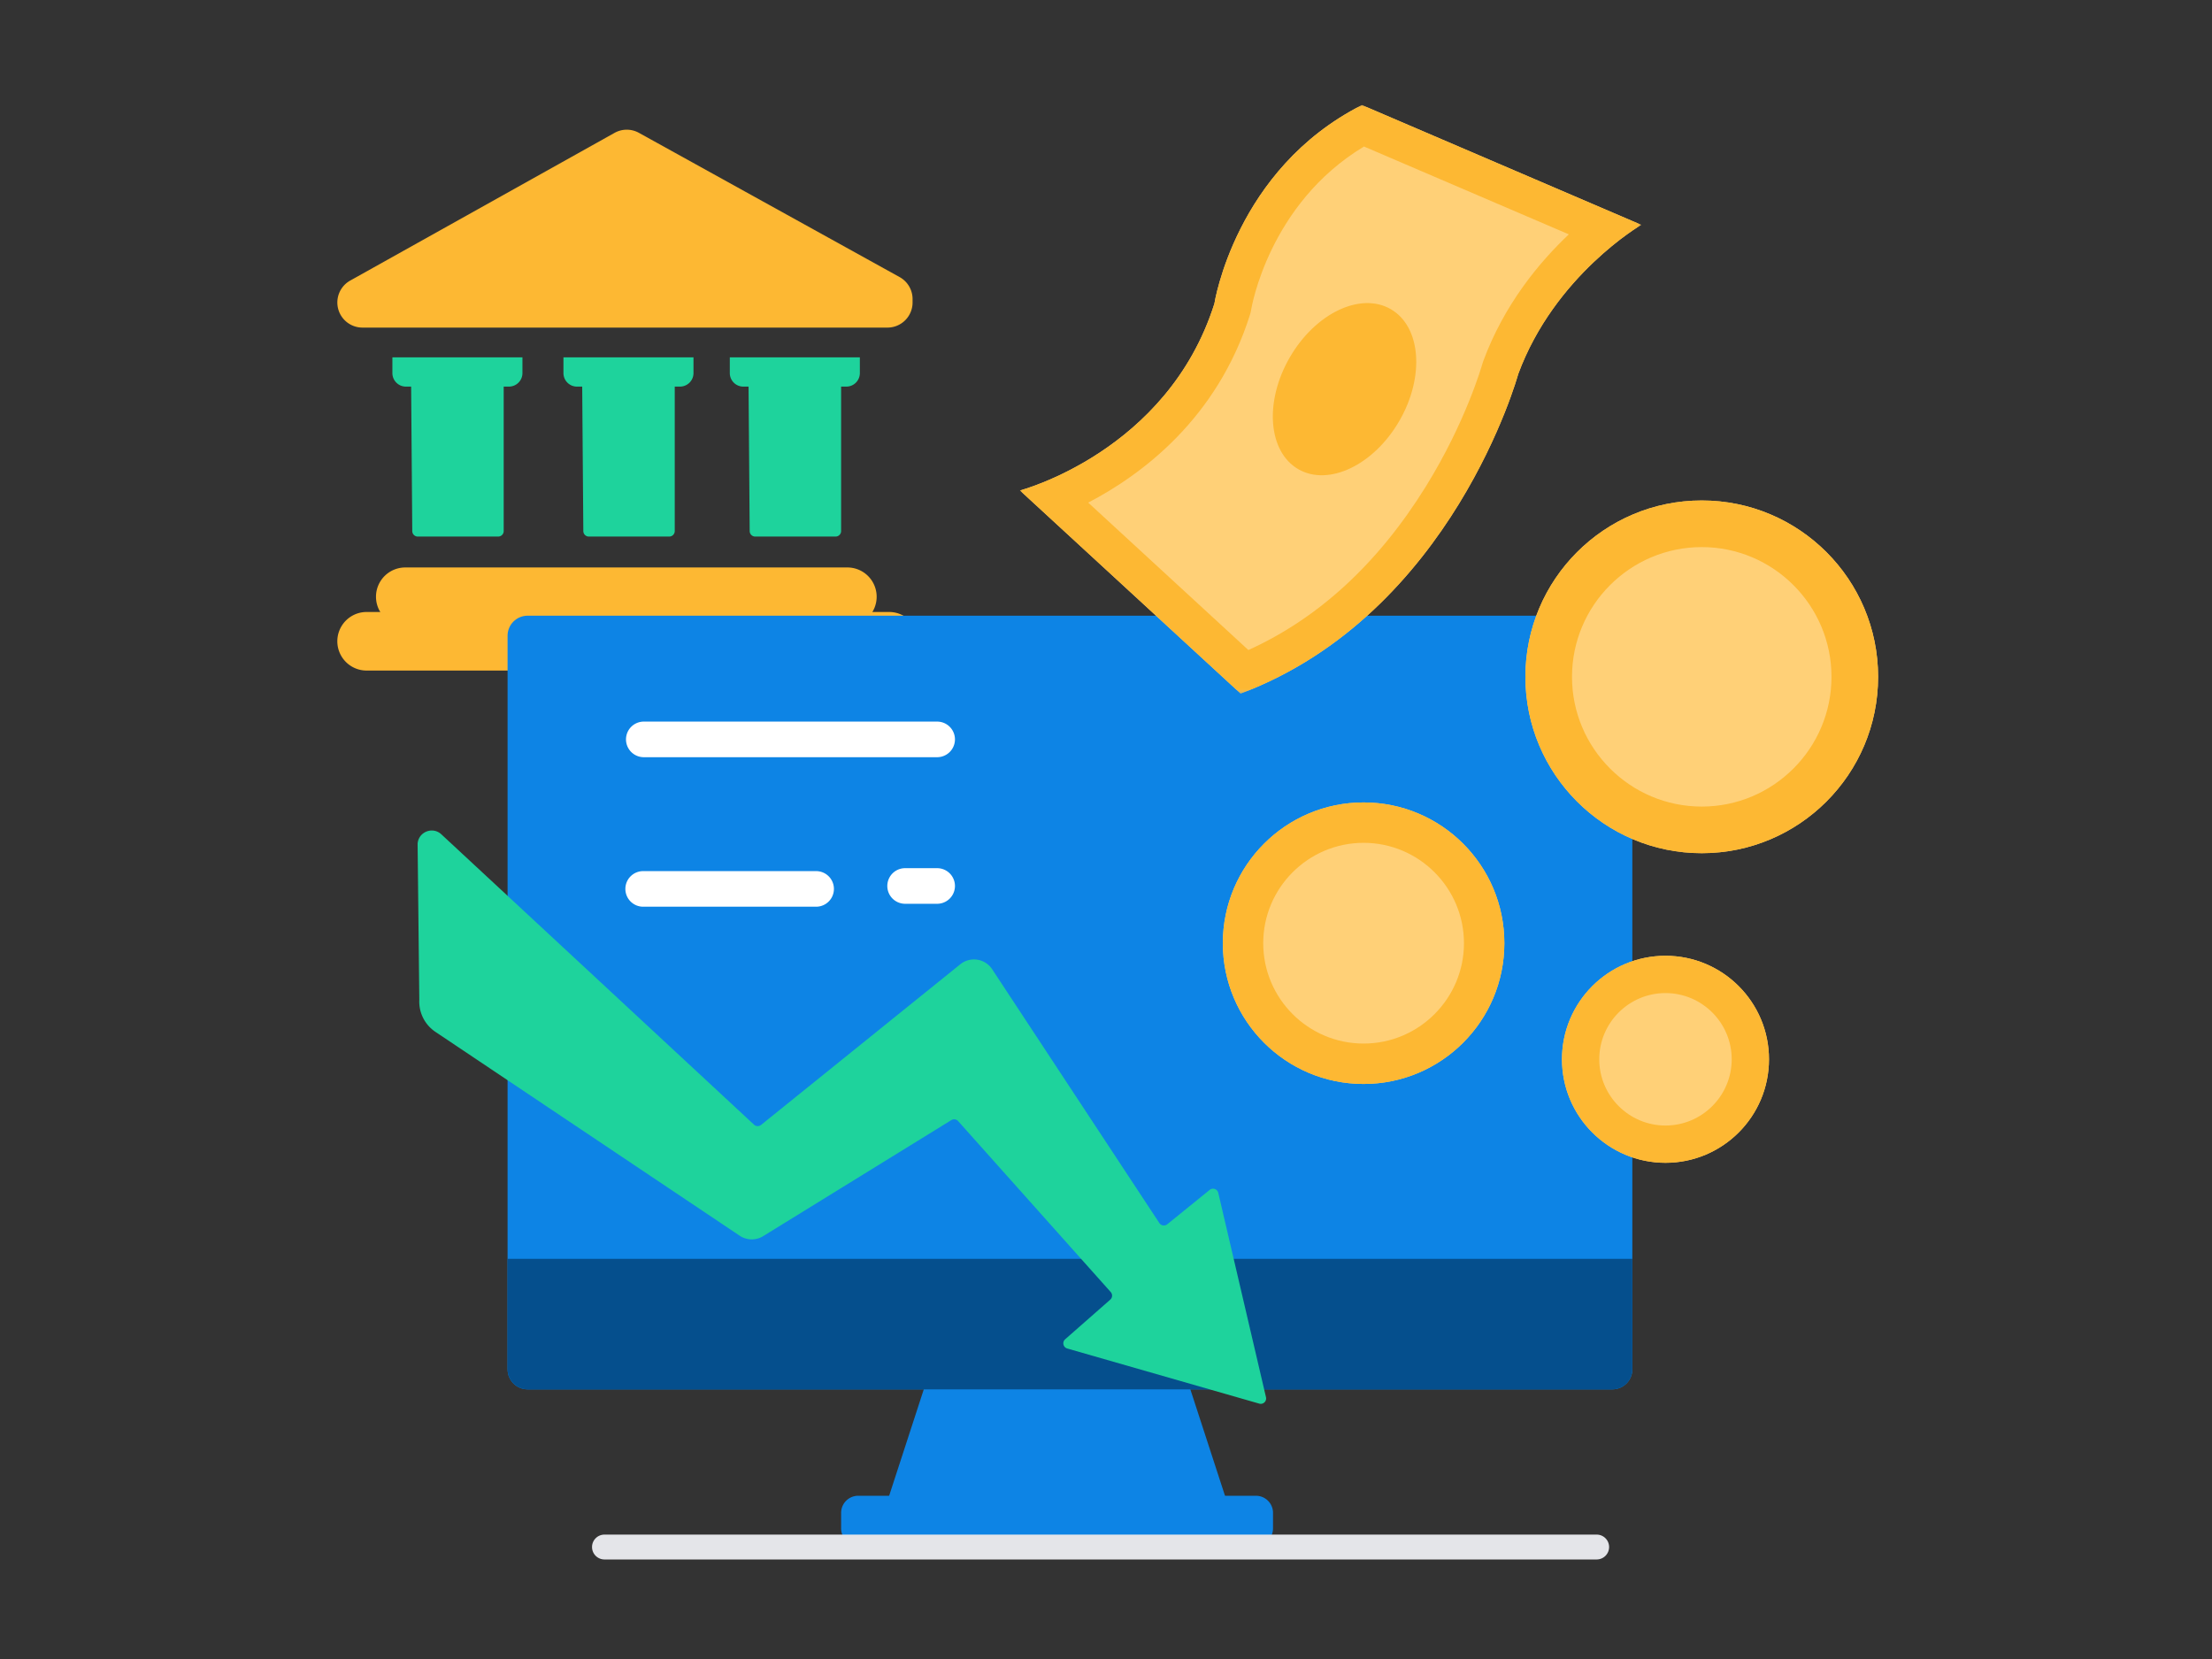
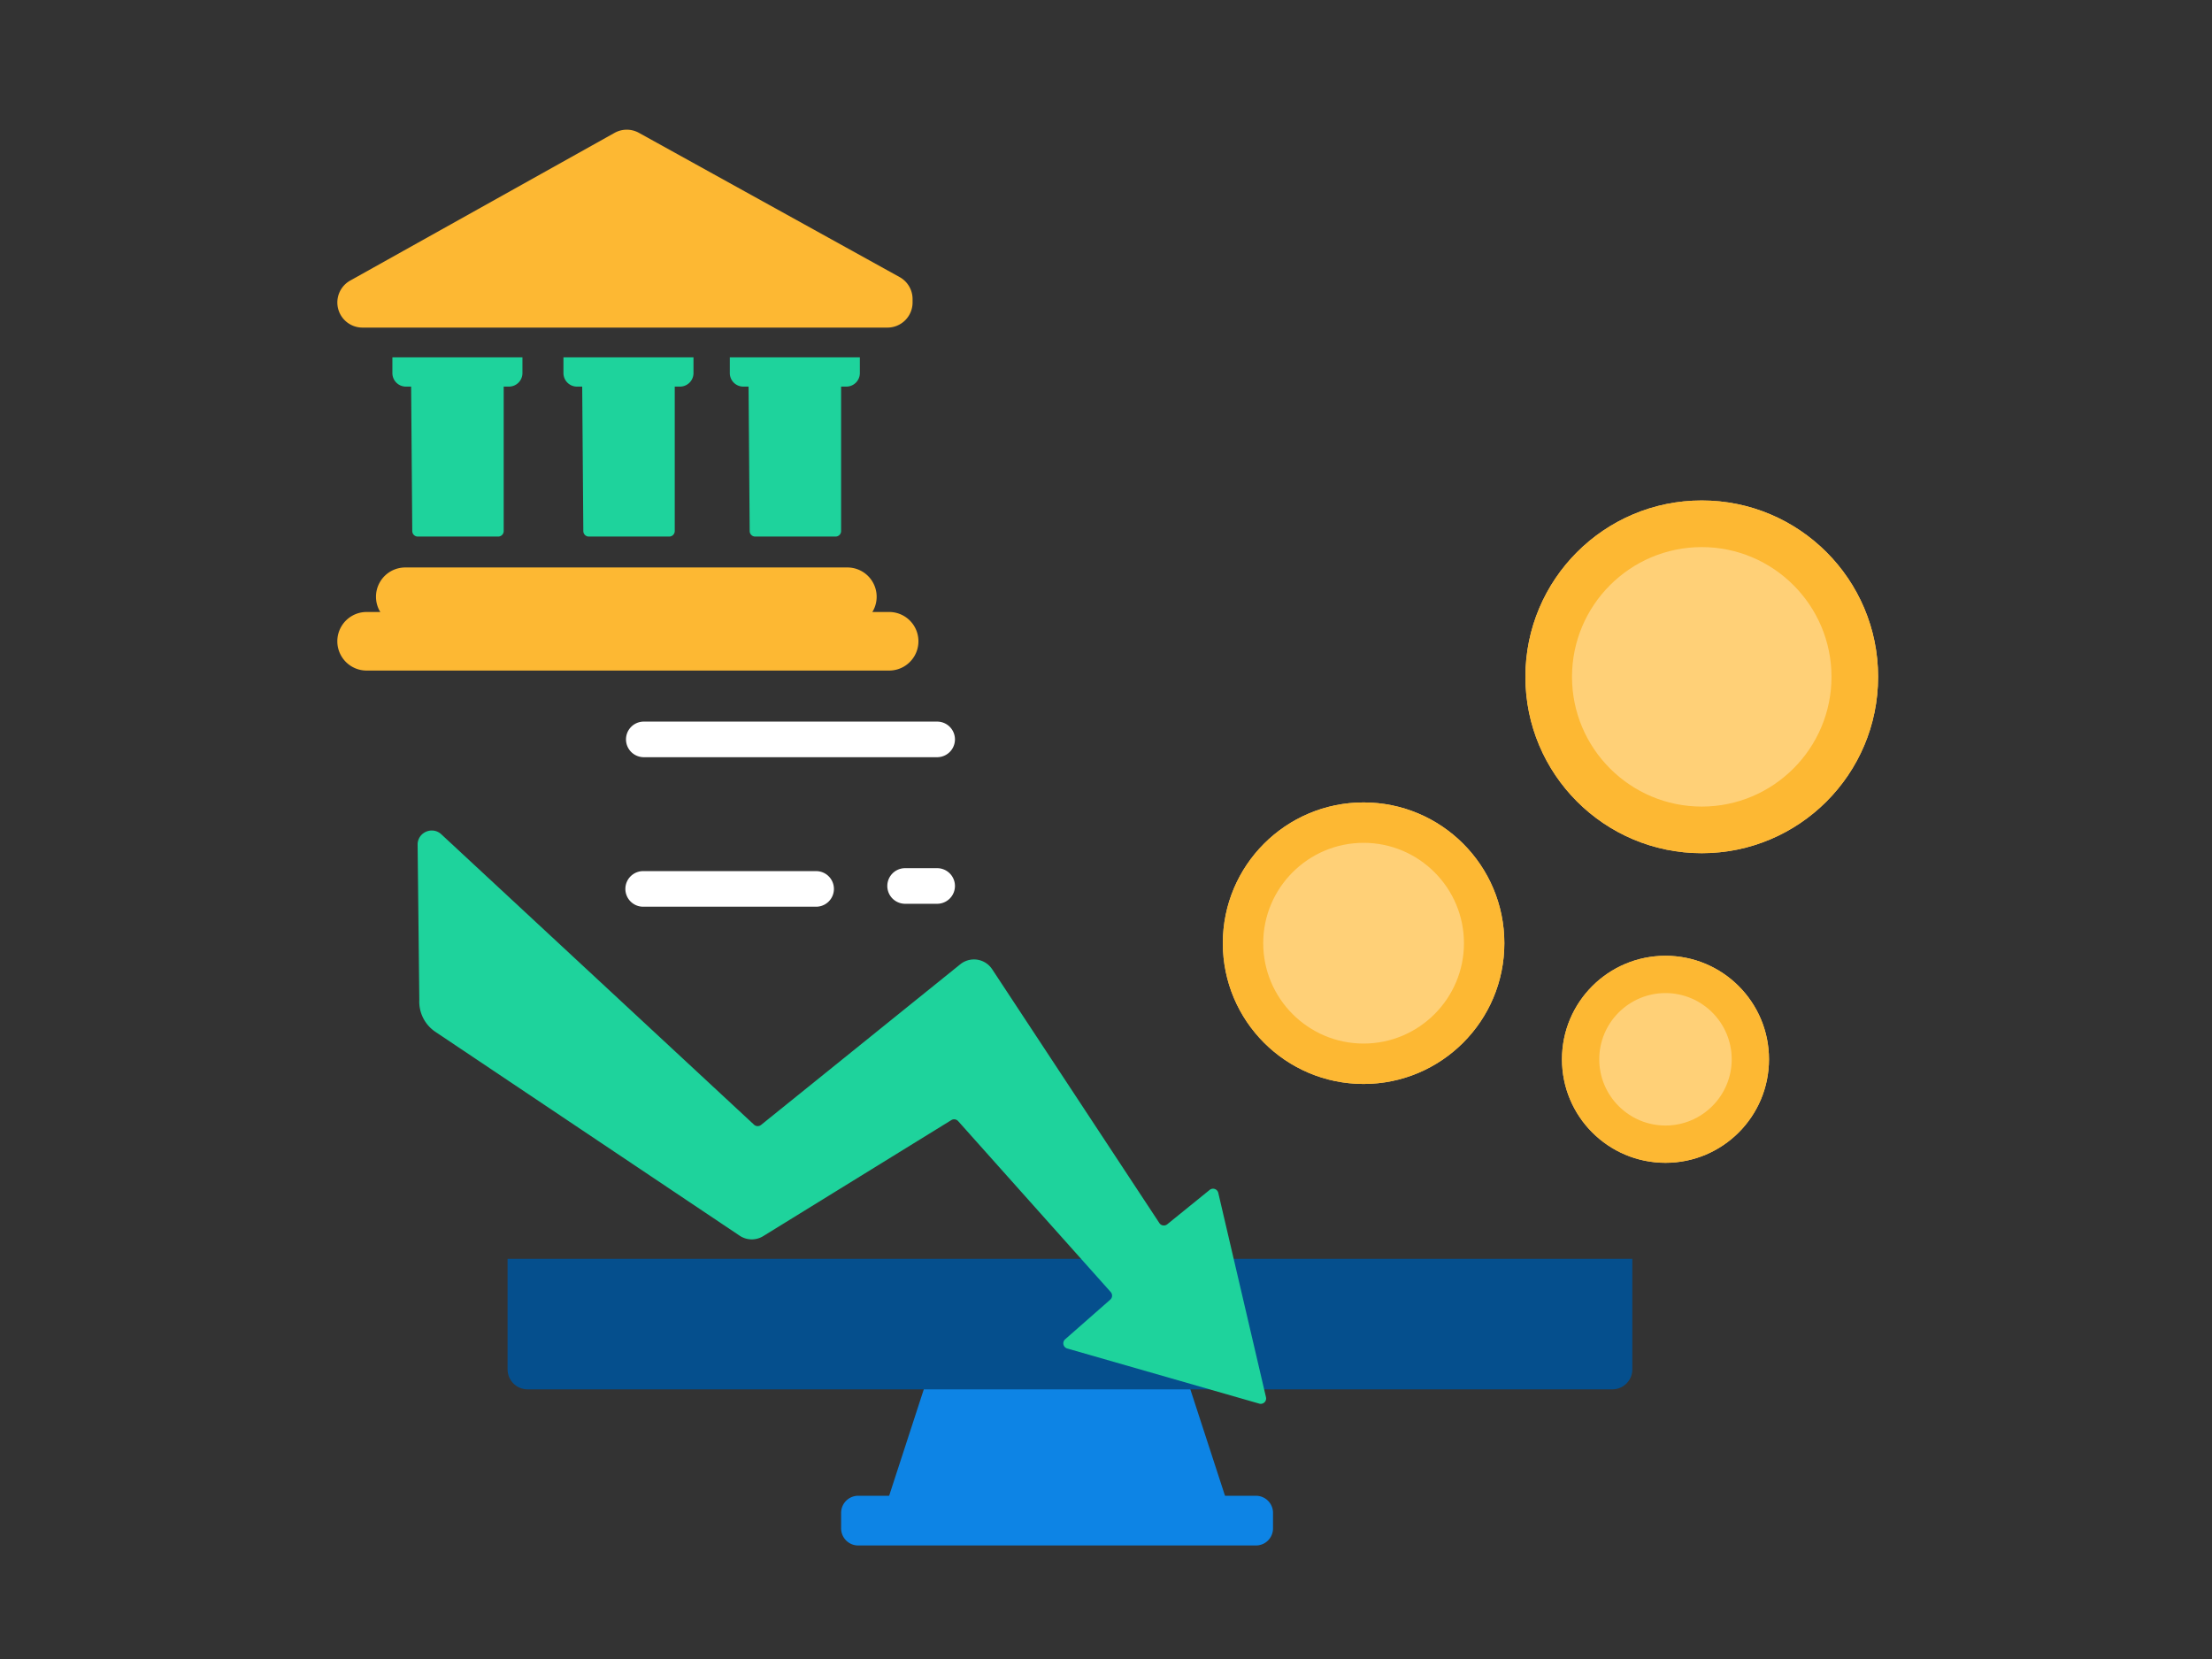
<svg xmlns="http://www.w3.org/2000/svg" xmlns:xlink="http://www.w3.org/1999/xlink" width="400" height="300" viewBox="0 0 400 300">
  <rect x="0" y="0" width="400" height="300" fill="#333333" stroke="none" />
  <defs>
-     <path id="f2yuj5i0ga" d="M0 0h112.358v106.42H0z" />
    <path id="gt0e48qfvc" d="M0 0h112.358v106.42H0z" />
  </defs>
  <g fill="none" fill-rule="evenodd">
    <path d="m115.537 24.021 47.144 26.084a4.54 4.54 0 0 1 2.341 3.971v.624a4.54 4.54 0 0 1-4.539 4.539H65.54a4.54 4.54 0 0 1-2.214-8.502l47.8-26.707a4.54 4.54 0 0 1 4.412-.009" fill="#FDB833" />
    <path d="M136.564 97.028h14.537a.998.998 0 0 0 .998-.998V69.91h.945a2.445 2.445 0 0 0 2.445-2.445v-2.851h-23.516v2.851a2.445 2.445 0 0 0 2.444 2.446h.946l.203 26.127c.005.548.45.99.998.99M106.48 97.028h14.538a.998.998 0 0 0 .997-.998V69.91h.945a2.445 2.445 0 0 0 2.445-2.445v-2.851H101.89v2.851a2.445 2.445 0 0 0 2.445 2.446h.945l.204 26.127c.004.548.45.99.997.99M75.549 97.028h14.537a.998.998 0 0 0 .998-.998V69.91h.944a2.445 2.445 0 0 0 2.446-2.445v-2.851H70.957v2.851a2.445 2.445 0 0 0 2.446 2.446h.944l.204 26.127c.005.548.45.99.998.99" fill="#1ED39C" />
    <path d="M153.158 113.208h-79.87a5.296 5.296 0 1 1 0-10.593h79.87a5.297 5.297 0 1 1 0 10.593" fill="#FDB833" />
    <path d="M160.785 121.259H66.296a5.296 5.296 0 0 1 0-10.593h94.49a5.296 5.296 0 1 1 0 10.593" fill="#FDB833" />
    <path fill="#0D84E5" d="m167.554 249.693-7.866 24.16h62.928l-7.866-24.16z" />
-     <path d="M291.56 251.24H95.406c-2 0-3.62-1.62-3.62-3.62V114.957c0-2 1.62-3.62 3.62-3.62H291.56c2 0 3.62 1.62 3.62 3.62V247.62c0 2-1.62 3.62-3.62 3.62" fill="#0D84E5" />
    <path d="M91.786 227.642v19.978c0 2 1.62 3.62 3.62 3.62H291.56c2 0 3.62-1.62 3.62-3.62v-19.978H91.786z" fill="#054F8D" />
    <path d="M227.112 279.472h-71.92a3.09 3.09 0 0 1-3.09-3.09v-2.81a3.09 3.09 0 0 1 3.09-3.09h71.92a3.09 3.09 0 0 1 3.09 3.09v2.81a3.09 3.09 0 0 1-3.09 3.09" fill="#0D84E5" />
-     <path d="M288.776 282H109.26a2.248 2.248 0 0 1 0-4.495h179.516a2.248 2.248 0 0 1 0 4.495" fill="#E4E5E9" />
    <path d="m75.517 152.615.307 28.172a6.583 6.583 0 0 0 2.91 5.803l55.018 36.862a3.94 3.94 0 0 0 4.26.08l34.016-20.978a.972.972 0 0 1 1.235.18l27.59 30.909a.972.972 0 0 1-.084 1.377l-8.155 7.165a.972.972 0 0 0 .374 1.665l34.728 9.97a.972.972 0 0 0 1.215-1.155l-8.627-36.958a.972.972 0 0 0-1.559-.534l-7.67 6.216a.972.972 0 0 1-1.424-.22l-30.236-45.899a3.939 3.939 0 0 0-5.762-.9l-36.028 29.052a.972.972 0 0 1-1.275-.047l-56.532-52.496c-1.589-1.488-4.19-.438-4.301 1.736" fill="#1ED39C" />
    <path d="M272.034 170.56c0 14.058-11.396 25.454-25.453 25.454-14.058 0-25.454-11.396-25.454-25.454 0-14.057 11.396-25.453 25.454-25.453 14.057 0 25.453 11.396 25.453 25.453" fill="#FFD077" />
    <path d="M246.58 145.107c-14.057 0-25.453 11.395-25.453 25.453s11.396 25.454 25.454 25.454 25.453-11.396 25.453-25.454-11.395-25.453-25.453-25.453m0 7.304c10.007 0 18.15 8.142 18.15 18.15 0 10.007-8.143 18.149-18.15 18.149-10.008 0-18.15-8.142-18.15-18.15 0-10.007 8.142-18.149 18.15-18.149" fill="#FDB833" />
    <path d="M339.62 122.393c0 17.612-14.277 31.89-31.89 31.89-17.612 0-31.889-14.278-31.889-31.89 0-17.612 14.277-31.89 31.89-31.89 17.612 0 31.89 14.278 31.89 31.89" fill="#FFD077" />
    <path d="M307.73 90.503c-17.612 0-31.89 14.278-31.89 31.89 0 17.612 14.278 31.89 31.89 31.89 17.613 0 31.89-14.278 31.89-31.89 0-17.612-14.277-31.89-31.89-31.89m0 8.428c12.938 0 23.462 10.525 23.462 23.462 0 12.936-10.524 23.461-23.461 23.461s-23.462-10.525-23.462-23.461c0-12.937 10.525-23.462 23.462-23.462" fill="#FDB833" />
    <g transform="translate(184.44 19)">
      <mask id="utwqct3lob" fill="#fff">
        <use xlink:href="#f2yuj5i0ga" />
      </mask>
      <path d="M112.358 21.66S96.69 30.766 90.097 48.659c0 0-11.86 43.322-50.193 57.763L0 69.69s26.683-6.976 35.16-33.782c0 0 3.767-24.294 26.683-35.91l50.515 21.662z" fill="#FFD077" mask="url(#utwqct3lob)" />
    </g>
    <g transform="translate(184.44 19)">
      <mask id="5lf0bq7rsd" fill="#fff">
        <use xlink:href="#gt0e48qfvc" />
      </mask>
-       <path d="M61.843 0C38.926 11.615 35.16 35.91 35.16 35.91 26.683 62.716 0 69.69 0 69.69l39.903 36.73c38.334-14.44 50.194-57.763 50.194-57.763 6.592-17.893 22.261-26.997 22.261-26.997L61.843 0zm.371 7.495 37.04 15.883c-5.38 5.08-11.717 12.726-15.484 22.95-.064.173-.124.36-.174.539-.028.102-2.92 10.353-10.174 22.065C64.8 82.854 54.01 92.799 41.304 98.547L12.342 71.888c9.68-5.038 23.311-15.175 29.246-33.946.103-.327.182-.66.234-1 .031-.198 3.148-19.07 20.392-29.447z" fill="#FDB833" mask="url(#5lf0bq7rsd)" />
    </g>
-     <path d="M251.491 55.903c5.477 3.161 6.175 12.204 1.56 20.197-4.615 7.992-12.795 11.91-18.27 8.748-5.477-3.163-6.176-12.205-1.561-20.198 4.614-7.993 12.795-11.909 18.271-8.747" fill="#FDB833" />
    <path d="M319.89 191.554c0 10.338-8.38 18.718-18.717 18.718-10.338 0-18.719-8.38-18.719-18.718 0-10.337 8.38-18.718 18.719-18.718 10.337 0 18.718 8.38 18.718 18.718" fill="#FFD077" />
    <path d="M301.172 172.836c-10.337 0-18.717 8.38-18.717 18.718s8.38 18.718 18.717 18.718c10.338 0 18.718-8.38 18.718-18.718s-8.38-18.718-18.718-18.718m0 6.743c6.604 0 11.976 5.372 11.976 11.975 0 6.604-5.372 11.976-11.976 11.976-6.603 0-11.975-5.372-11.975-11.976 0-6.603 5.372-11.975 11.975-11.975" fill="#FDB833" />
    <path d="M169.467 136.925h-53.104a3.219 3.219 0 0 1 0-6.437h53.104a3.218 3.218 0 1 1 0 6.437M147.58 163.962h-31.217a3.219 3.219 0 1 1 0-6.437h31.217a3.218 3.218 0 1 1 0 6.437M169.467 163.432h-5.794a3.218 3.218 0 0 1 0-6.438h5.794a3.218 3.218 0 1 1 0 6.438" fill="#FFF" />
  </g>
</svg>